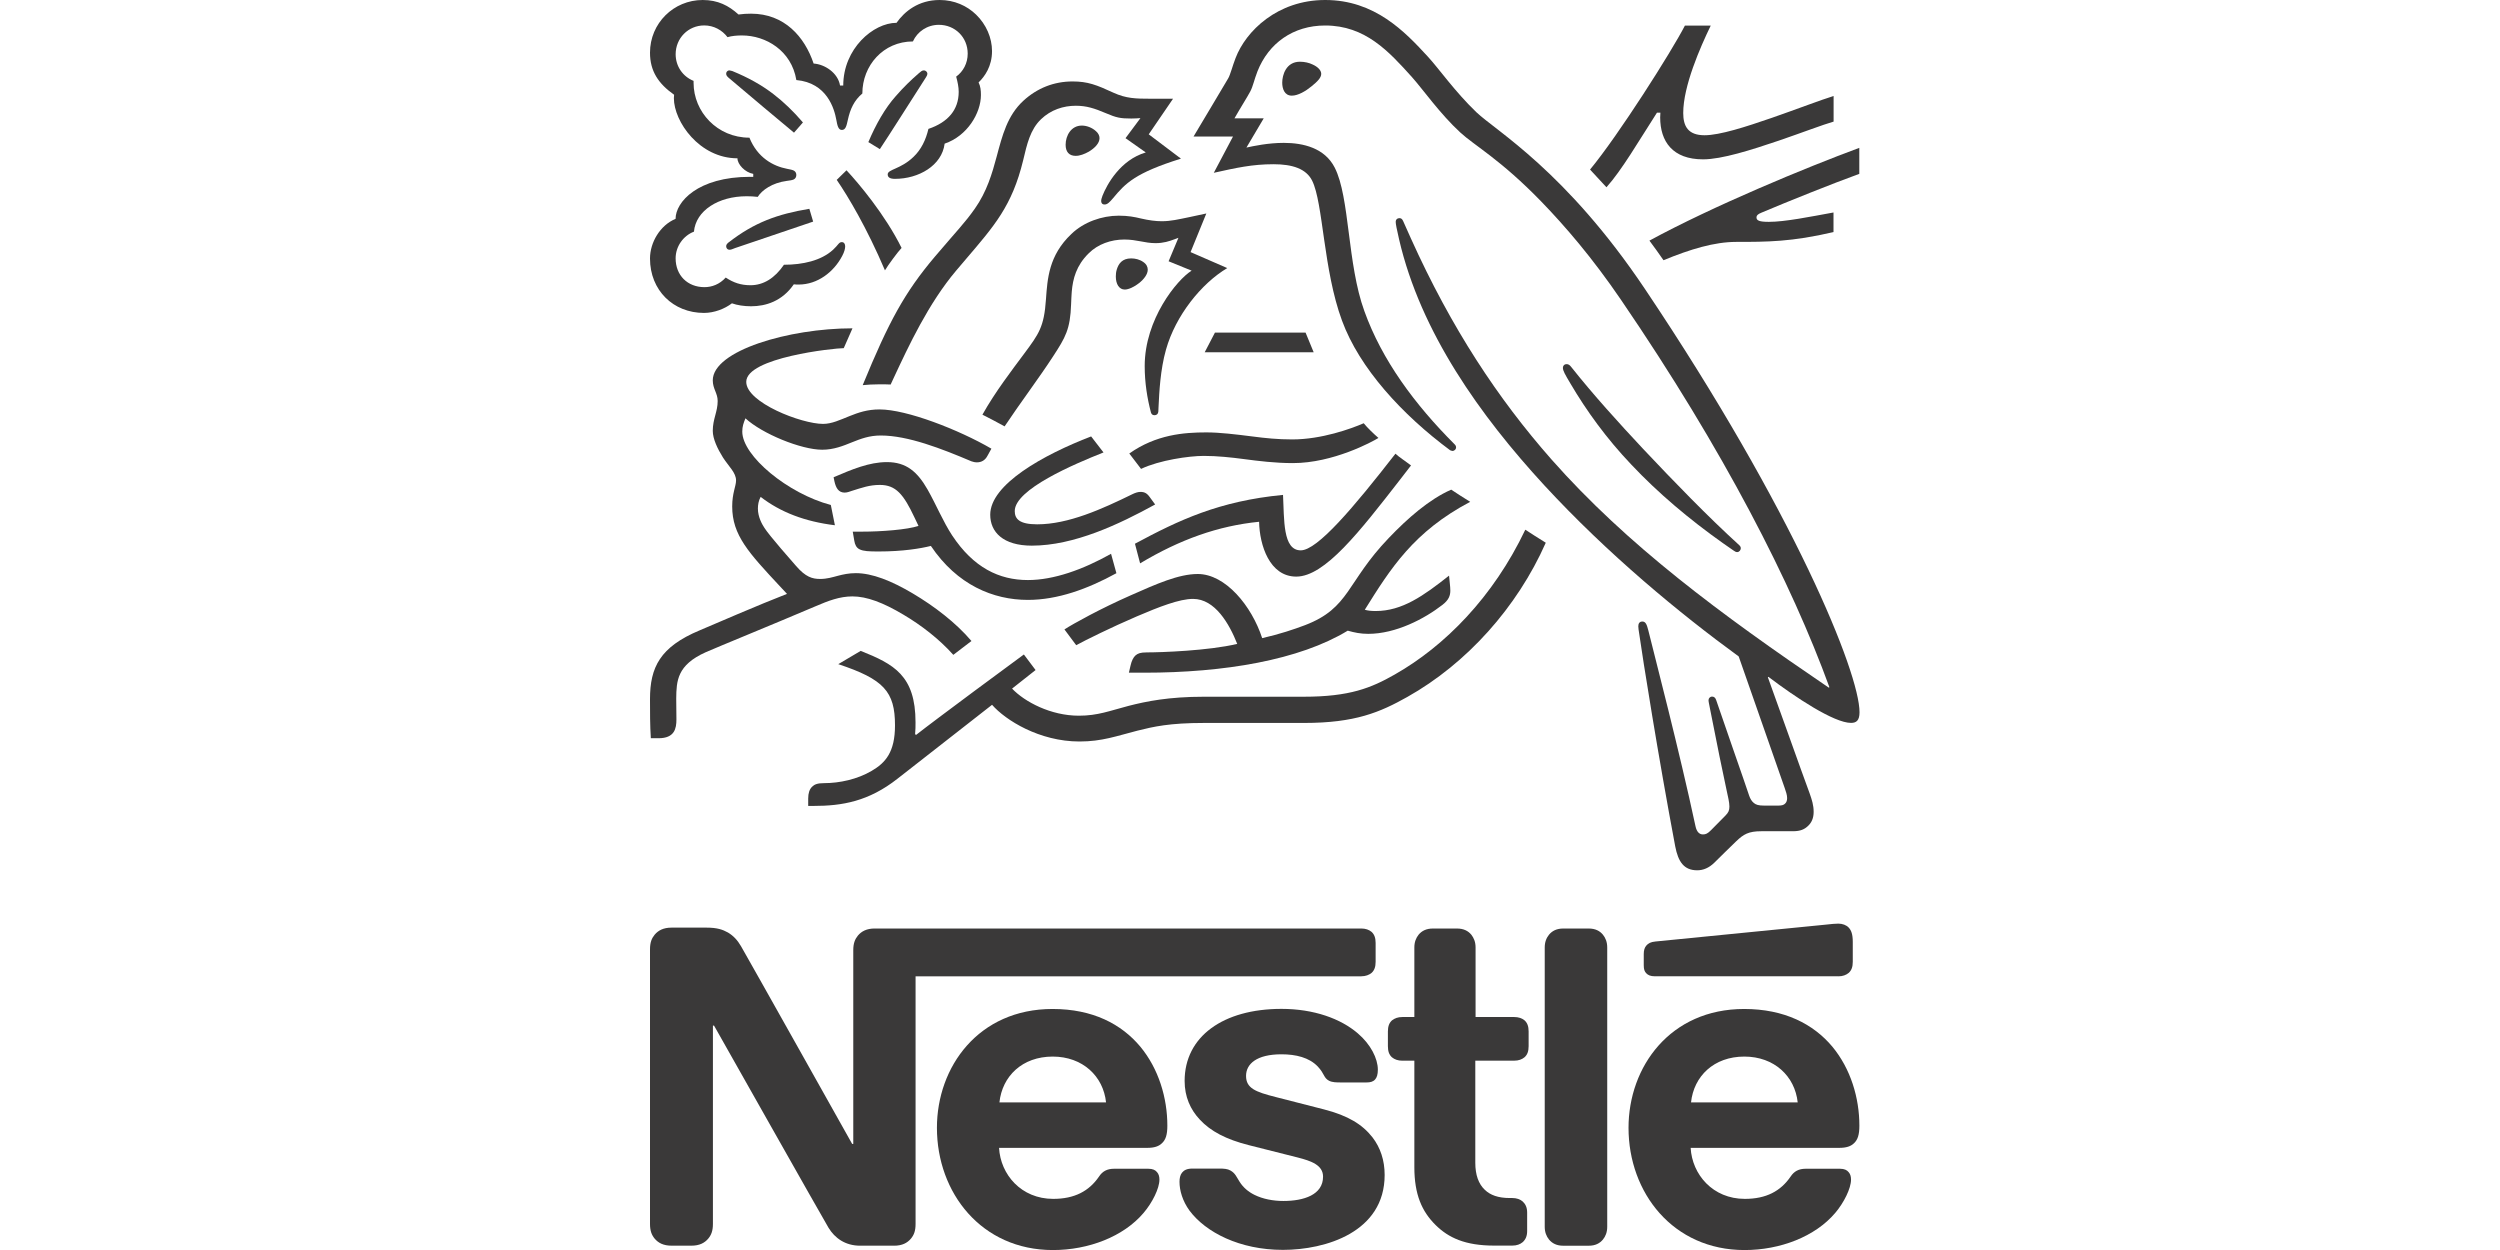
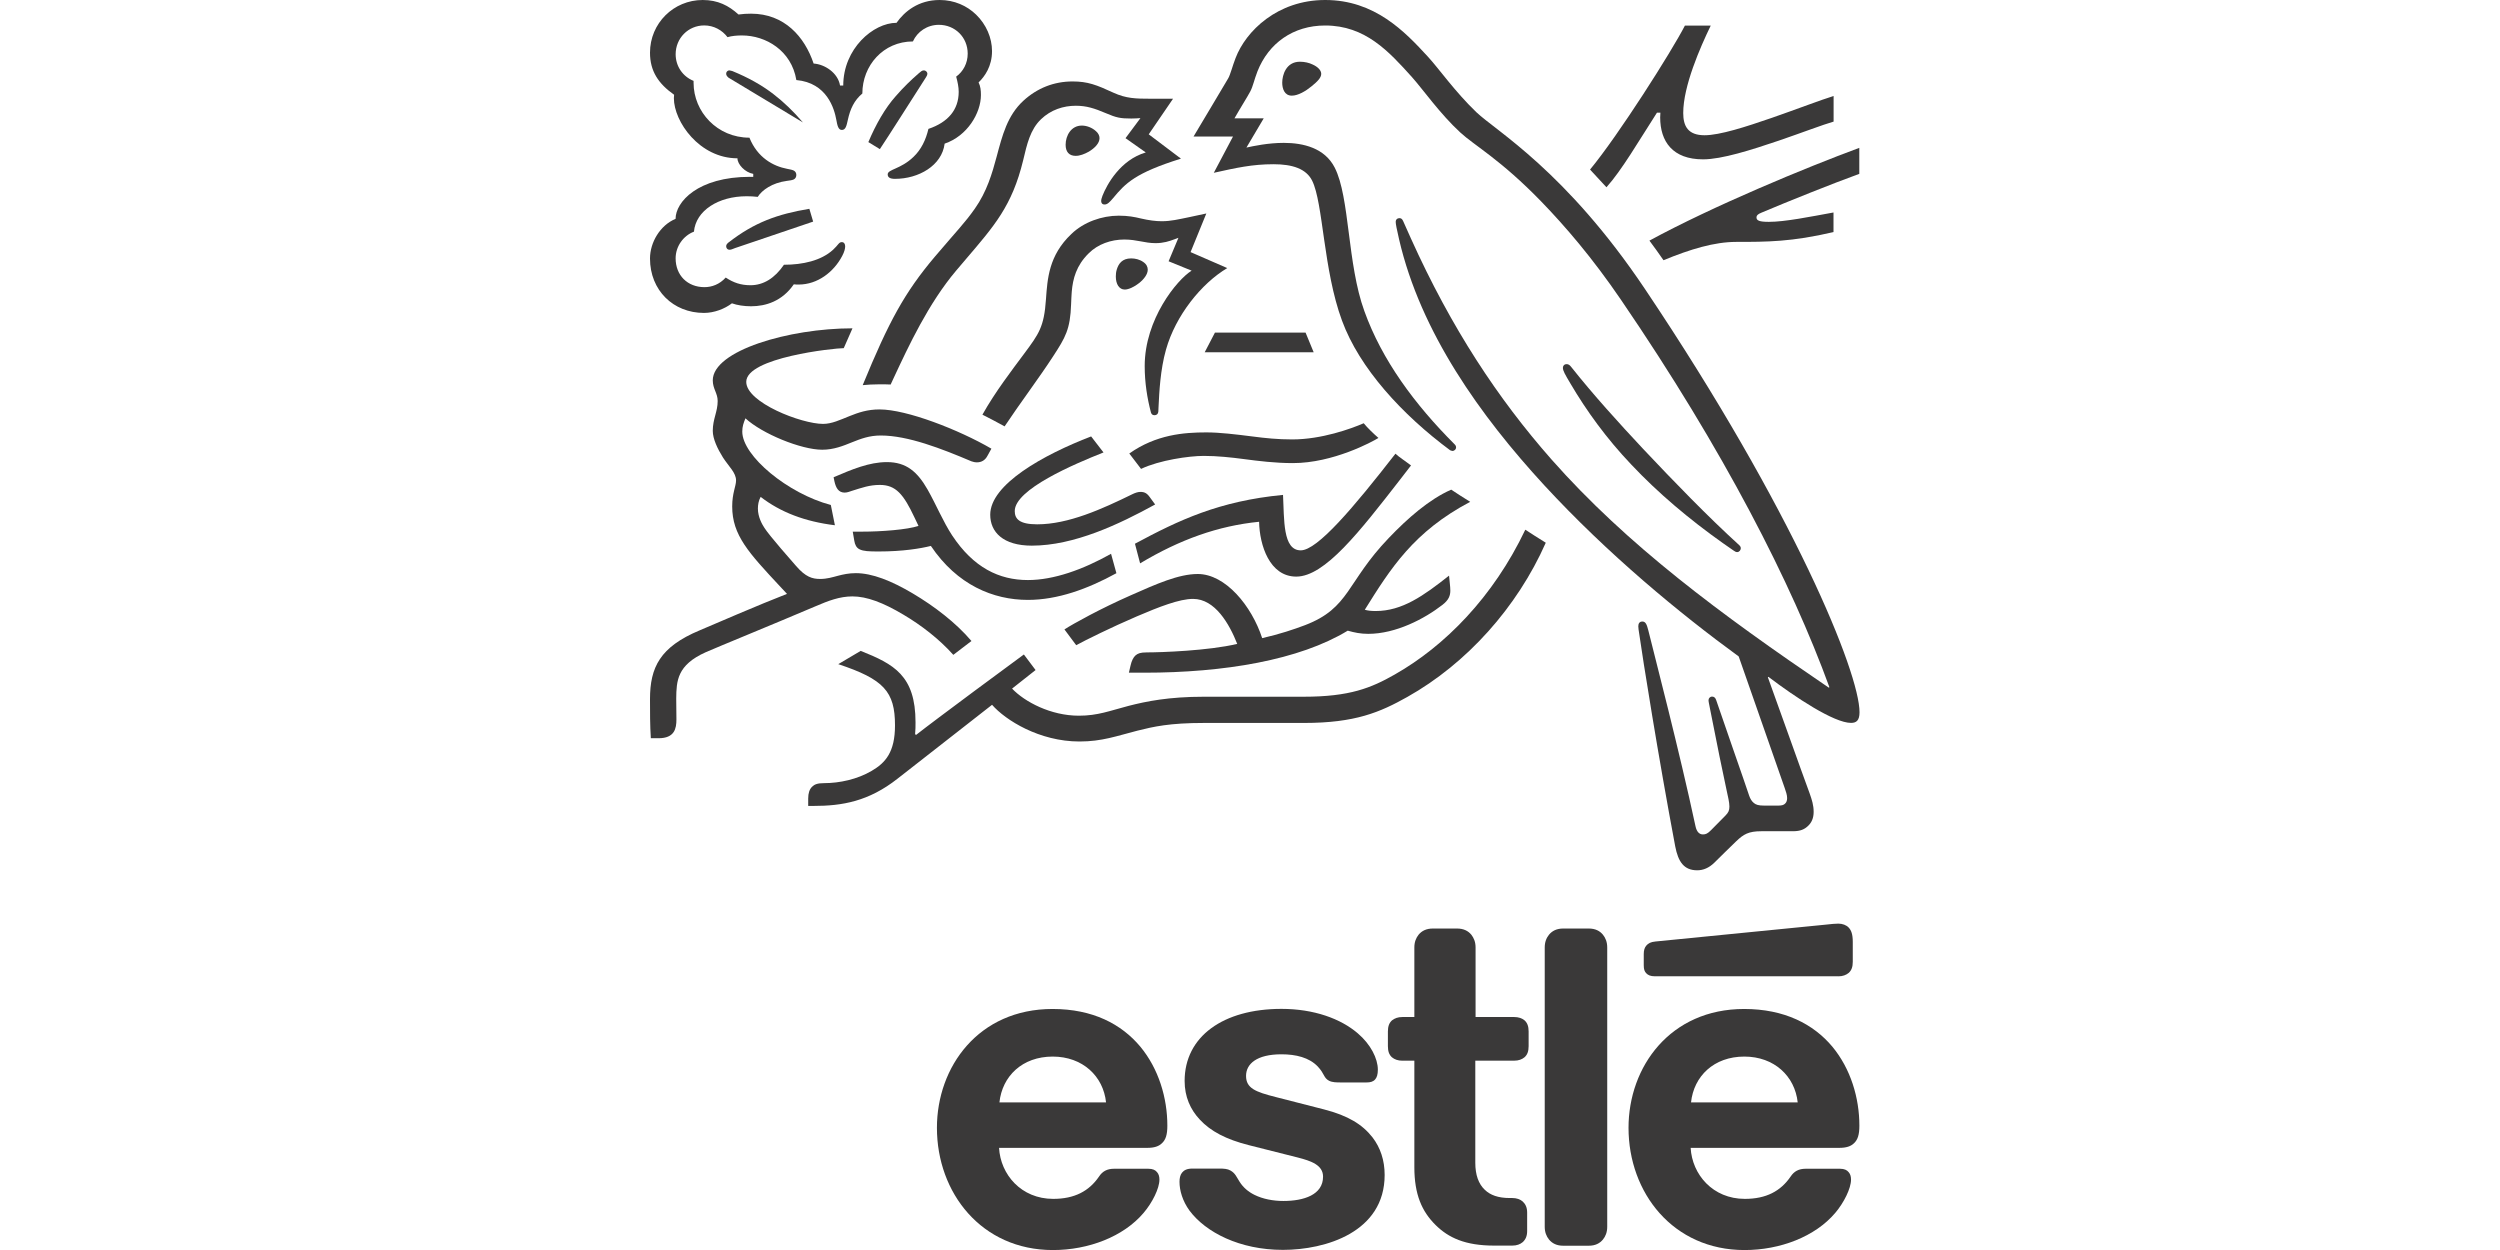
<svg xmlns="http://www.w3.org/2000/svg" width="100" height="50" viewBox="0 0 100 50" fill="none">
  <path d="M55.555 21.516C53.849 23.292 54.003 24.316 52.202 25.006C51.75 25.177 51.196 25.363 50.487 25.526C50.069 24.239 49.02 22.96 47.911 22.96C47.143 22.96 46.254 23.36 45.231 23.812C44.029 24.341 42.929 24.948 42.578 25.177L43.048 25.808C43.407 25.611 44.439 25.099 45.471 24.656C46.368 24.272 47.178 23.956 47.722 23.956C48.602 23.956 49.173 24.955 49.489 25.756C48.337 26.03 46.443 26.096 45.872 26.096C45.607 26.096 45.512 26.14 45.42 26.217C45.334 26.294 45.266 26.429 45.223 26.618L45.155 26.908H45.769C48.959 26.908 51.973 26.405 53.909 25.227C54.182 25.303 54.421 25.354 54.728 25.354C55.836 25.354 56.982 24.75 57.697 24.195C57.954 23.998 58.013 23.82 58.013 23.623C58.013 23.53 58.004 23.444 57.995 23.357L57.962 23.025C56.938 23.835 56.086 24.441 55.028 24.441C54.84 24.441 54.703 24.424 54.592 24.39C55.625 22.735 56.547 21.267 58.808 20.073C58.569 19.928 58.227 19.705 58.049 19.586C57.168 19.971 56.297 20.739 55.555 21.516Z" fill="#3A3939" />
  <path d="M52.03 22.014C51.304 22.014 51.372 20.776 51.321 19.796C48.762 20.042 47.158 20.803 45.398 21.749L45.604 22.534C47.199 21.578 48.734 21.032 50.364 20.871C50.382 21.808 50.783 23.064 51.85 23.064C52.993 23.064 54.382 21.271 56.013 19.172L56.441 18.617C56.218 18.446 55.972 18.292 55.818 18.148C54.146 20.299 52.696 22.014 52.03 22.014Z" fill="#3A3939" />
  <path d="M47.564 8.687C47.145 8.772 46.838 8.849 46.471 8.849C46.232 8.849 45.958 8.814 45.635 8.739C45.387 8.678 45.123 8.627 44.749 8.627C44.075 8.627 43.349 8.882 42.854 9.36C41.948 10.221 41.898 11.151 41.838 11.978C41.762 13.08 41.557 13.353 40.961 14.155C40.474 14.811 39.808 15.674 39.297 16.587C39.46 16.662 39.997 16.953 40.184 17.055C40.772 16.169 41.592 15.077 42.128 14.248C42.615 13.499 42.811 13.174 42.844 12.167C42.854 11.996 42.854 11.834 42.87 11.671C42.914 11.151 43.05 10.622 43.546 10.135C43.912 9.766 44.441 9.581 44.971 9.581C45.482 9.581 45.782 9.726 46.224 9.726C46.54 9.726 46.772 9.649 46.974 9.573L47.137 9.513L46.744 10.451L47.665 10.826C47.077 11.192 45.788 12.77 45.788 14.64C45.788 15.312 45.89 15.935 46.035 16.49C46.052 16.549 46.085 16.609 46.179 16.609C46.265 16.609 46.326 16.558 46.333 16.466L46.342 16.269C46.37 15.698 46.41 14.794 46.64 13.984C47.024 12.619 48.056 11.338 49.09 10.723L47.623 10.084L48.253 8.539L47.564 8.687Z" fill="#3A3939" />
  <path d="M51.996 2.469C51.442 2.469 51.289 3.005 51.289 3.305C51.289 3.543 51.374 3.826 51.673 3.826C51.919 3.826 52.226 3.648 52.465 3.45C52.696 3.262 52.849 3.11 52.849 2.955C52.849 2.812 52.713 2.674 52.507 2.581C52.365 2.511 52.185 2.469 51.996 2.469Z" fill="#3A3939" />
  <path d="M48.597 13.305L48.188 14.091H52.547L52.223 13.305H48.597Z" fill="#3A3939" />
  <path d="M43.555 6.065C43.784 5.927 43.981 5.732 43.981 5.527C43.981 5.433 43.94 5.339 43.845 5.253C43.683 5.101 43.461 5.023 43.273 5.023C42.846 5.023 42.625 5.424 42.625 5.791C42.625 6.072 42.763 6.234 43.026 6.234C43.187 6.236 43.376 6.166 43.555 6.065Z" fill="#3A3939" />
  <path d="M68.916 21.725L69.333 22.015C69.392 22.058 69.436 22.084 69.487 22.084C69.573 22.084 69.632 21.999 69.632 21.931C69.632 21.889 69.614 21.845 69.564 21.802C68.317 20.667 66.978 19.286 65.723 17.954C64.742 16.905 63.736 15.797 62.848 14.678C62.788 14.601 62.738 14.566 62.668 14.566C62.567 14.566 62.516 14.634 62.516 14.711C62.516 14.831 62.6 14.975 62.813 15.334C63.46 16.435 64.263 17.544 65.253 18.584C66.32 19.718 67.575 20.776 68.916 21.725Z" fill="#3A3939" />
  <path d="M63.547 37.141H62.531C62.267 37.141 62.088 37.234 61.96 37.389C61.857 37.516 61.789 37.679 61.789 37.901V49.069C61.789 49.291 61.857 49.452 61.96 49.581C62.088 49.735 62.267 49.829 62.531 49.829H63.547C63.812 49.829 63.99 49.735 64.118 49.581C64.221 49.454 64.289 49.291 64.289 49.069V37.901C64.289 37.679 64.221 37.517 64.118 37.389C63.99 37.234 63.812 37.141 63.547 37.141Z" fill="#3A3939" />
  <path d="M45.91 10.788C45.91 10.678 45.86 10.566 45.732 10.481C45.588 10.378 45.408 10.336 45.246 10.336C44.887 10.336 44.743 10.549 44.674 10.771C44.64 10.874 44.633 10.975 44.633 11.062C44.633 11.368 44.769 11.582 44.991 11.582C45.296 11.582 45.91 11.155 45.91 10.788Z" fill="#3A3939" />
  <path d="M34.11 21.266L34.172 21.631C34.196 21.786 34.257 21.913 34.384 21.973C34.538 22.05 34.76 22.059 35.144 22.059C36.116 22.059 36.825 21.94 37.235 21.837C38.284 23.397 39.726 23.996 41.116 23.996C42.303 23.996 43.505 23.56 44.656 22.928L44.442 22.151C43.317 22.785 42.149 23.202 41.116 23.202C39.965 23.202 38.94 22.706 38.087 21.418C37.729 20.874 37.448 20.191 37.105 19.585C36.695 18.868 36.252 18.484 35.477 18.484C34.768 18.484 34.077 18.776 33.344 19.09L33.377 19.252C33.436 19.517 33.54 19.704 33.788 19.704C33.898 19.704 34.01 19.653 34.069 19.636C34.479 19.508 34.777 19.397 35.195 19.397C35.835 19.397 36.142 19.772 36.577 20.694L36.74 21.036C36.296 21.187 35.256 21.266 34.48 21.266H34.11Z" fill="#3A3939" />
  <path d="M69.766 40.359C66.805 40.359 65.141 42.672 65.141 45.112C65.141 47.715 66.924 50.002 69.781 50.002C71.208 50.002 72.606 49.464 73.409 48.517C73.758 48.106 74.041 47.535 74.041 47.186C74.041 47.066 74.015 46.964 73.947 46.888C73.879 46.802 73.776 46.75 73.598 46.75H72.225C71.952 46.75 71.764 46.852 71.627 47.059C71.226 47.647 70.647 47.955 69.793 47.955C68.513 47.955 67.685 46.982 67.626 45.914H73.581C73.844 45.914 74.035 45.855 74.162 45.727C74.307 45.591 74.375 45.394 74.375 45.029C74.375 43.91 74.026 42.749 73.291 41.863C72.538 40.965 71.379 40.359 69.766 40.359ZM67.641 44.096C67.753 43.047 68.555 42.263 69.774 42.263C70.969 42.263 71.796 43.047 71.908 44.096H67.641Z" fill="#3A3939" />
  <path d="M66.279 4.506H66.416C66.416 4.565 66.407 4.635 66.407 4.694C66.407 5.658 66.903 6.374 68.123 6.374C68.872 6.374 70.052 5.998 71.159 5.623C72.08 5.307 72.925 4.984 73.344 4.864V3.84C72.866 3.985 71.894 4.359 70.887 4.709C69.829 5.076 68.788 5.41 68.182 5.41C67.517 5.41 67.329 5.043 67.329 4.521C67.329 3.446 68.003 1.903 68.43 1.023H67.397C66.861 2.065 64.744 5.401 63.602 6.783L64.258 7.491C64.87 6.81 65.544 5.649 66.279 4.506Z" fill="#3A3939" />
  <path d="M59.055 4.489C58.193 3.661 57.537 2.722 57.118 2.27C56.187 1.255 54.986 0 53.007 0C51.095 0 49.833 1.246 49.423 2.322C49.302 2.63 49.21 3.004 49.124 3.141C48.936 3.448 48.091 4.89 47.742 5.461H49.32L48.552 6.912C49.447 6.714 50.087 6.569 50.941 6.569C51.7 6.569 52.247 6.749 52.486 7.227C52.93 8.114 52.93 10.8 53.68 12.824C54.378 14.727 56.086 16.588 58.006 18.011L58.09 18.038C58.184 18.038 58.243 17.968 58.243 17.9C58.243 17.849 58.227 17.816 58.184 17.772C56.579 16.168 55.274 14.393 54.576 12.448C53.885 10.554 53.996 7.892 53.389 6.705C52.989 5.921 52.136 5.715 51.35 5.715C50.72 5.715 50.13 5.844 49.857 5.903L50.549 4.733H49.379C49.626 4.297 49.884 3.897 50.011 3.658C50.121 3.452 50.165 3.197 50.301 2.848C50.746 1.729 51.727 1.02 53.007 1.02C54.611 1.02 55.55 2.053 56.481 3.087C56.907 3.563 57.608 4.562 58.417 5.304C58.972 5.817 60.028 6.386 61.658 8.069C62.598 9.041 63.689 10.304 64.841 11.994C68.962 18.027 71.667 23.342 73.176 27.488L73.15 27.505C68.824 24.569 65.08 21.797 62.058 18.376C59.916 15.944 58.057 13.13 56.435 9.535C56.325 9.298 56.23 9.076 56.127 8.846C56.086 8.752 56.042 8.726 55.974 8.726C55.888 8.726 55.828 8.785 55.828 8.87C55.828 8.964 55.871 9.169 55.964 9.577C56.827 13.297 59.215 16.633 61.767 19.407C64.309 22.163 67.186 24.536 69.548 26.258L71.392 31.532C71.435 31.66 71.485 31.794 71.485 31.924C71.485 32.018 71.46 32.095 71.401 32.147C71.35 32.197 71.282 32.224 71.128 32.224H70.573C70.334 32.224 70.24 32.189 70.156 32.121C70.07 32.053 70.009 31.95 69.968 31.831C69.807 31.337 68.832 28.563 68.646 28C68.612 27.898 68.552 27.864 68.484 27.864C68.399 27.864 68.341 27.933 68.341 28.01C68.341 28.078 68.366 28.155 68.409 28.393C68.655 29.656 68.945 31.073 69.064 31.61C69.117 31.86 69.176 32.089 69.176 32.26C69.176 32.413 69.142 32.499 69.015 32.626L68.442 33.206C68.306 33.344 68.23 33.377 68.118 33.377C67.981 33.377 67.87 33.285 67.819 33.046C67.171 30.017 66.189 26.261 65.934 25.221C65.874 24.989 65.831 24.861 65.695 24.861C65.576 24.861 65.532 24.947 65.532 25.05C65.532 25.127 65.549 25.221 65.559 25.289C65.712 26.363 66.335 30.282 67.009 33.856C67.128 34.471 67.358 34.812 67.888 34.812C68.127 34.812 68.357 34.718 68.57 34.511C68.919 34.162 69.022 34.068 69.441 33.658C69.74 33.368 69.944 33.249 70.455 33.249H71.719C72.017 33.249 72.18 33.173 72.323 33.036C72.461 32.907 72.546 32.729 72.546 32.473C72.546 32.21 72.478 31.996 72.384 31.731C72.061 30.862 71.019 27.919 70.714 27.09L70.738 27.074C71.805 27.884 73.357 28.916 74.041 28.916C74.252 28.916 74.381 28.823 74.381 28.49C74.381 26.92 71.77 20.462 65.806 11.571C62.631 6.835 59.841 5.239 59.055 4.489Z" fill="#3A3939" />
  <path d="M66.54 10.409C67.617 9.965 68.579 9.676 69.449 9.676C70.668 9.676 71.668 9.676 73.34 9.283V8.499C72.401 8.67 71.403 8.874 70.755 8.874C70.371 8.874 70.259 8.822 70.259 8.695C70.259 8.62 70.31 8.567 70.455 8.508C71.479 8.073 73.314 7.338 74.372 6.954V5.914C72.247 6.699 68.519 8.242 65.977 9.625C66.046 9.708 66.49 10.332 66.54 10.409Z" fill="#3A3939" />
  <path d="M37.392 10.27C36.19 11.694 35.558 12.847 34.508 15.406C34.679 15.388 34.926 15.372 35.2 15.372C35.338 15.372 35.448 15.372 35.626 15.381L35.753 15.107C36.343 13.843 37.136 12.138 38.246 10.825L38.63 10.373C39.774 9.032 40.482 8.238 40.926 6.414C41.08 5.766 41.207 5.185 41.642 4.768C42.035 4.393 42.531 4.23 43.033 4.23C43.459 4.23 43.777 4.333 44.236 4.528C44.654 4.706 44.808 4.741 45.252 4.741C45.405 4.741 45.515 4.732 45.618 4.724L45.021 5.527L45.831 6.098C44.815 6.396 44.277 7.378 44.099 7.83C44.066 7.924 44.047 7.983 44.047 8.043C44.047 8.111 44.082 8.18 44.183 8.18C44.295 8.18 44.38 8.095 44.525 7.924C45.021 7.325 45.414 6.917 47.238 6.346L45.949 5.373L46.922 3.949H46.009C45.431 3.949 45.047 3.94 44.542 3.71C43.858 3.394 43.509 3.258 42.903 3.258C42.161 3.258 41.487 3.522 40.932 4.033C40.293 4.623 40.095 5.409 39.865 6.269C39.687 6.935 39.472 7.669 38.996 8.343C38.595 8.914 38.306 9.195 37.392 10.27Z" fill="#3A3939" />
  <path d="M30.001 7.073C27.911 7.073 27.023 8.079 27.023 8.754C26.401 9.011 26 9.701 26 10.341C26 11.612 26.93 12.517 28.159 12.517C28.568 12.517 28.987 12.354 29.277 12.133C29.49 12.209 29.762 12.251 30.044 12.251C30.633 12.251 31.289 12.046 31.752 11.373C31.82 11.382 31.88 11.382 31.948 11.382C32.698 11.382 33.348 10.886 33.688 10.238C33.773 10.078 33.807 9.948 33.807 9.855C33.807 9.762 33.765 9.685 33.671 9.685C33.552 9.685 33.534 9.797 33.321 9.992C32.843 10.427 32.11 10.59 31.358 10.59C30.991 11.127 30.539 11.409 30.019 11.409C29.635 11.409 29.338 11.307 29.029 11.102C28.781 11.376 28.474 11.486 28.177 11.486C27.503 11.486 27.025 11.016 27.025 10.333C27.025 9.855 27.332 9.429 27.758 9.266C27.834 8.421 28.738 7.85 29.865 7.85C30.01 7.85 30.155 7.857 30.309 7.875C30.48 7.603 30.89 7.313 31.47 7.236C31.59 7.219 31.682 7.21 31.752 7.177C31.82 7.142 31.853 7.074 31.853 6.999C31.853 6.931 31.827 6.87 31.761 6.828C31.702 6.793 31.597 6.776 31.48 6.752C30.941 6.649 30.302 6.317 29.977 5.507C28.688 5.507 27.743 4.473 27.743 3.313V3.235C27.315 3.064 27.026 2.654 27.026 2.169C27.026 1.528 27.53 1.017 28.169 1.017C28.553 1.017 28.886 1.205 29.1 1.486C29.279 1.434 29.483 1.418 29.679 1.418C30.634 1.418 31.659 2.024 31.854 3.202C33.083 3.313 33.373 4.353 33.452 4.789C33.493 5.011 33.528 5.198 33.674 5.198C33.827 5.198 33.862 5.028 33.913 4.798C34.007 4.361 34.169 4.012 34.494 3.74C34.494 2.623 35.33 1.658 36.516 1.658C36.694 1.265 37.087 0.993 37.556 0.993C38.197 0.993 38.708 1.487 38.708 2.145C38.708 2.529 38.529 2.861 38.247 3.065C38.307 3.288 38.348 3.484 38.348 3.672C38.348 4.39 37.922 4.891 37.137 5.156C37.035 5.593 36.847 5.984 36.54 6.275C36.028 6.77 35.508 6.77 35.508 6.974C35.508 7.085 35.583 7.154 35.798 7.154C36.746 7.154 37.675 6.624 37.786 5.746C38.691 5.439 39.237 4.524 39.237 3.8C39.237 3.613 39.22 3.451 39.143 3.297C39.391 3.059 39.681 2.65 39.681 2.044C39.681 1.515 39.45 0.978 39.042 0.583C38.678 0.231 38.174 0 37.586 0C36.734 0 36.179 0.461 35.861 0.913C34.932 0.913 33.73 1.945 33.73 3.422H33.602C33.517 2.91 32.986 2.57 32.545 2.542C32.185 1.468 31.375 0.547 30.044 0.547C29.891 0.547 29.703 0.556 29.54 0.58C29.147 0.222 28.713 0 28.107 0C26.946 0 26 0.93 26 2.107C26 2.842 26.332 3.344 26.964 3.79L26.955 3.927C26.955 4.864 27.979 6.332 29.498 6.332C29.498 6.571 29.796 6.896 30.13 6.955V7.074H30.001V7.073Z" fill="#3A3939" />
  <path d="M52.955 44.375L51.019 43.879C50.216 43.675 49.842 43.528 49.842 43.035C49.842 42.556 50.269 42.172 51.258 42.172C51.838 42.172 52.367 42.301 52.709 42.659C52.99 42.957 52.939 43.111 53.161 43.23C53.299 43.298 53.451 43.298 53.69 43.298H54.654C54.809 43.298 54.919 43.273 55.004 43.179C55.073 43.102 55.114 42.983 55.114 42.786C55.114 42.342 54.825 41.77 54.313 41.335C53.63 40.747 52.555 40.355 51.258 40.355C48.921 40.355 47.385 41.465 47.385 43.238C47.385 43.87 47.615 44.381 47.99 44.781C48.425 45.252 49.048 45.577 49.952 45.806L51.906 46.299C52.443 46.437 52.922 46.6 52.922 47.067C52.922 47.792 52.154 48.039 51.334 48.039C50.933 48.039 50.516 47.963 50.174 47.792C49.935 47.673 49.731 47.504 49.585 47.272C49.458 47.076 49.414 46.931 49.219 46.821C49.099 46.751 48.954 46.743 48.758 46.743H47.7C47.47 46.743 47.36 46.811 47.282 46.905C47.205 46.999 47.18 47.135 47.18 47.272C47.18 47.613 47.299 48.039 47.58 48.424C48.229 49.293 49.585 49.995 51.317 49.995C53.023 49.995 55.386 49.286 55.386 46.999C55.386 46.409 55.215 45.906 54.901 45.496C54.499 44.981 53.927 44.624 52.955 44.375Z" fill="#3A3939" />
-   <path d="M33.469 7.195C33.921 7.852 34.679 9.124 35.398 10.814C35.525 10.599 35.908 10.081 36.063 9.917C35.405 8.586 34.33 7.314 33.86 6.812L33.469 7.195Z" fill="#3A3939" />
  <path d="M54.548 16.93C54.037 17.152 52.86 17.577 51.691 17.577C51.109 17.577 50.624 17.527 50.086 17.457C49.421 17.373 48.789 17.296 48.252 17.296C47.356 17.296 46.247 17.382 45.172 18.14L45.642 18.756C46.375 18.407 47.562 18.236 48.15 18.236C48.688 18.236 49.241 18.295 49.754 18.363C50.334 18.44 51.008 18.524 51.715 18.524C53.321 18.524 54.891 17.672 55.138 17.518C54.941 17.347 54.693 17.108 54.548 16.93Z" fill="#3A3939" />
  <path d="M44.14 18.098L43.645 17.457C41.733 18.192 39.609 19.377 39.609 20.589C39.609 21.28 40.122 21.826 41.272 21.826C42.962 21.826 44.762 20.973 46.206 20.179L46 19.898C45.881 19.726 45.778 19.676 45.616 19.676C45.514 19.676 45.402 19.717 45.309 19.761C44.073 20.367 42.732 20.973 41.487 20.973C40.769 20.973 40.59 20.752 40.59 20.442C40.59 19.573 42.962 18.565 44.14 18.098Z" fill="#3A3939" />
  <path d="M60.566 40.681H59.023V37.899C59.023 37.677 58.953 37.516 58.852 37.387C58.723 37.234 58.543 37.141 58.28 37.141H57.316C57.053 37.141 56.873 37.234 56.745 37.387C56.643 37.516 56.574 37.677 56.574 37.899V40.681H56.096C55.918 40.681 55.78 40.732 55.677 40.817C55.566 40.92 55.516 41.056 55.516 41.26V41.848C55.516 42.053 55.566 42.191 55.677 42.291C55.78 42.377 55.916 42.428 56.096 42.428H56.574V46.685C56.574 47.776 56.873 48.459 57.428 49.005C57.939 49.508 58.605 49.824 59.765 49.824H60.49C60.669 49.824 60.805 49.773 60.907 49.687C61.019 49.586 61.086 49.449 61.086 49.244V48.502C61.086 48.298 61.018 48.16 60.907 48.059C60.805 47.973 60.669 47.921 60.49 47.921H60.387C59.926 47.921 59.611 47.802 59.396 47.596C59.14 47.357 59.012 46.992 59.012 46.512V42.427H60.566C60.744 42.427 60.882 42.375 60.983 42.289C61.095 42.188 61.145 42.05 61.145 41.846V41.258C61.145 41.053 61.093 40.916 60.983 40.815C60.883 40.732 60.746 40.681 60.566 40.681Z" fill="#3A3939" />
  <path d="M73.532 39.053C73.71 39.053 73.846 39.001 73.949 38.915C74.061 38.814 74.111 38.676 74.111 38.472V37.678C74.111 37.37 74.052 37.216 73.949 37.105C73.857 37.004 73.701 36.945 73.532 36.945C73.394 36.945 73.258 36.962 73.028 36.986L66.219 37.66C66.024 37.678 65.928 37.737 65.86 37.815C65.782 37.901 65.75 38.01 65.75 38.164V38.608C65.75 38.779 65.783 38.854 65.844 38.924C65.919 39.009 66.031 39.051 66.184 39.051H73.532V39.053Z" fill="#3A3939" />
  <path d="M34.863 30.837C34.292 31.172 33.583 31.326 32.96 31.326C32.695 31.326 32.576 31.377 32.482 31.471C32.38 31.572 32.328 31.726 32.328 31.939V32.237H32.541C33.684 32.237 34.742 32.059 35.903 31.146L39.682 28.192C40.22 28.807 41.576 29.66 43.18 29.66C44.085 29.66 44.664 29.439 45.5 29.226C46.148 29.064 46.78 28.918 48.162 28.918H52.163C54.211 28.918 55.201 28.491 56.293 27.878C58.666 26.546 60.687 24.294 61.831 21.709C61.532 21.52 61.251 21.349 61.012 21.188C59.731 23.884 57.786 25.848 55.789 26.981C54.843 27.52 53.989 27.869 52.146 27.869H48.162C46.738 27.869 45.842 28.056 45.143 28.235C44.392 28.431 43.913 28.628 43.156 28.628C42.029 28.628 40.986 28.073 40.483 27.544L41.423 26.802L40.955 26.179C40.681 26.375 37.345 28.841 36.645 29.395L36.604 29.37C36.621 29.199 36.621 29.046 36.621 28.893C36.621 27.016 35.75 26.564 34.428 26.035L33.531 26.566C35.348 27.17 35.8 27.657 35.8 29.015C35.8 30.088 35.418 30.514 34.863 30.837Z" fill="#3A3939" />
  <path d="M26.342 29.529C26.981 29.529 27.057 29.145 27.057 28.778C27.057 28.531 27.049 28.249 27.049 27.942C27.057 27.234 27.084 26.602 28.227 26.09C28.688 25.886 30.947 24.964 32.63 24.247C33.126 24.034 33.585 23.856 34.097 23.856C34.669 23.856 35.326 24.102 36.144 24.591C36.837 25 37.562 25.555 38.133 26.194L38.858 25.64C38.235 24.907 37.373 24.249 36.511 23.738C35.65 23.227 34.882 22.926 34.234 22.926C33.952 22.926 33.72 22.978 33.525 23.029C33.293 23.09 33.08 23.158 32.807 23.158C32.492 23.158 32.226 23.082 31.842 22.638C31.699 22.476 30.775 21.427 30.58 21.12C30.485 20.975 30.316 20.683 30.316 20.343C30.316 20.198 30.341 20.027 30.426 19.875C31.22 20.49 32.202 20.864 33.396 21.01L33.233 20.199C31.519 19.747 29.691 18.237 29.691 17.264C29.691 17.058 29.743 16.915 29.818 16.733C30.483 17.349 32.046 17.989 32.89 17.989C33.351 17.989 33.727 17.835 34.084 17.69C34.425 17.554 34.767 17.42 35.227 17.42C36.319 17.42 37.666 17.947 38.853 18.451C38.922 18.476 38.998 18.494 39.074 18.494C39.263 18.494 39.408 18.408 39.501 18.228L39.656 17.947C38.351 17.188 36.268 16.377 35.183 16.377C34.689 16.377 34.33 16.505 33.989 16.641C33.605 16.794 33.272 16.956 32.922 16.956C32.06 16.956 29.85 16.103 29.85 15.275C29.85 14.301 33.364 13.926 33.75 13.926L34.099 13.133C31.549 13.133 28.511 14.028 28.511 15.214C28.511 15.556 28.707 15.725 28.707 16.041C28.707 16.469 28.511 16.759 28.511 17.235C28.511 17.551 28.7 17.952 28.92 18.302C29.159 18.67 29.442 18.909 29.442 19.217C29.442 19.447 29.288 19.719 29.288 20.257C29.288 21.409 29.945 22.109 31.224 23.481L31.48 23.755C30.421 24.164 28.45 25.017 27.989 25.213C26.401 25.877 26 26.689 26 27.969C26 28.463 26 29.026 26.033 29.529H26.342Z" fill="#3A3939" />
  <path d="M37.096 2.952C37.096 2.884 37.035 2.816 36.952 2.816C36.873 2.816 36.832 2.868 36.755 2.928C36.43 3.209 36.14 3.491 35.835 3.841C35.4 4.328 35.034 4.975 34.734 5.684L35.194 5.965C35.51 5.495 36.526 3.891 37.046 3.081C37.077 3.031 37.096 2.987 37.096 2.952Z" fill="#3A3939" />
-   <path d="M54.864 38.915C54.974 38.814 55.025 38.676 55.025 38.472V37.719C55.025 37.515 54.974 37.378 54.864 37.276C54.761 37.19 54.625 37.14 54.446 37.14H34.992C34.667 37.14 34.463 37.251 34.318 37.421C34.199 37.568 34.131 37.728 34.131 38.009V45.758H34.087C34.087 45.758 29.847 38.198 29.641 37.849C29.496 37.6 29.334 37.431 29.121 37.302C28.908 37.183 28.686 37.105 28.26 37.105H26.862C26.537 37.105 26.332 37.216 26.187 37.387C26.068 37.532 26 37.695 26 37.976V48.956C26 49.237 26.068 49.401 26.187 49.546C26.332 49.717 26.537 49.827 26.862 49.827H27.655C27.98 49.827 28.184 49.717 28.329 49.546C28.449 49.401 28.517 49.237 28.517 48.956V41.023H28.561C28.561 41.023 32.964 48.822 33.142 49.112C33.39 49.52 33.807 49.828 34.406 49.828H35.763C36.087 49.828 36.291 49.718 36.436 49.547C36.557 49.402 36.623 49.239 36.623 48.958V39.052H54.448C54.625 39.051 54.761 38.999 54.864 38.915Z" fill="#3A3939" />
  <path d="M42.102 40.359C39.141 40.359 37.477 42.672 37.477 45.112C37.477 47.715 39.26 50.002 42.117 50.002C43.542 50.002 44.941 49.464 45.743 48.517C46.094 48.106 46.377 47.535 46.377 47.186C46.377 47.066 46.351 46.964 46.283 46.888C46.215 46.802 46.112 46.75 45.934 46.75H44.56C44.288 46.75 44.099 46.852 43.963 47.059C43.562 47.647 42.98 47.955 42.128 47.955C40.849 47.955 40.02 46.982 39.962 45.914H45.901C46.165 45.914 46.353 45.855 46.48 45.727C46.626 45.591 46.694 45.394 46.694 45.029C46.694 43.91 46.345 42.749 45.61 41.863C44.859 40.965 43.713 40.359 42.102 40.359ZM39.977 44.096C40.089 43.047 40.89 42.263 42.109 42.263C43.305 42.263 44.132 43.047 44.242 44.096H39.977Z" fill="#3A3939" />
  <path d="M29.047 9.854C29.047 9.915 29.089 9.99 29.183 9.99C29.242 9.99 29.293 9.966 29.405 9.922L32.526 8.864L32.374 8.352C31.103 8.565 30.181 8.89 29.131 9.707C29.071 9.76 29.047 9.795 29.047 9.854Z" fill="#3A3939" />
-   <path d="M30.939 3.766C30.462 3.398 29.925 3.101 29.293 2.842L29.183 2.816C29.089 2.816 29.047 2.884 29.047 2.945C29.047 2.996 29.064 3.039 29.141 3.107C29.883 3.737 31.317 4.942 31.76 5.307L32.117 4.898C31.733 4.447 31.338 4.073 30.939 3.766Z" fill="#3A3939" />
+   <path d="M30.939 3.766C30.462 3.398 29.925 3.101 29.293 2.842L29.183 2.816C29.089 2.816 29.047 2.884 29.047 2.945C29.047 2.996 29.064 3.039 29.141 3.107L32.117 4.898C31.733 4.447 31.338 4.073 30.939 3.766Z" fill="#3A3939" />
</svg>